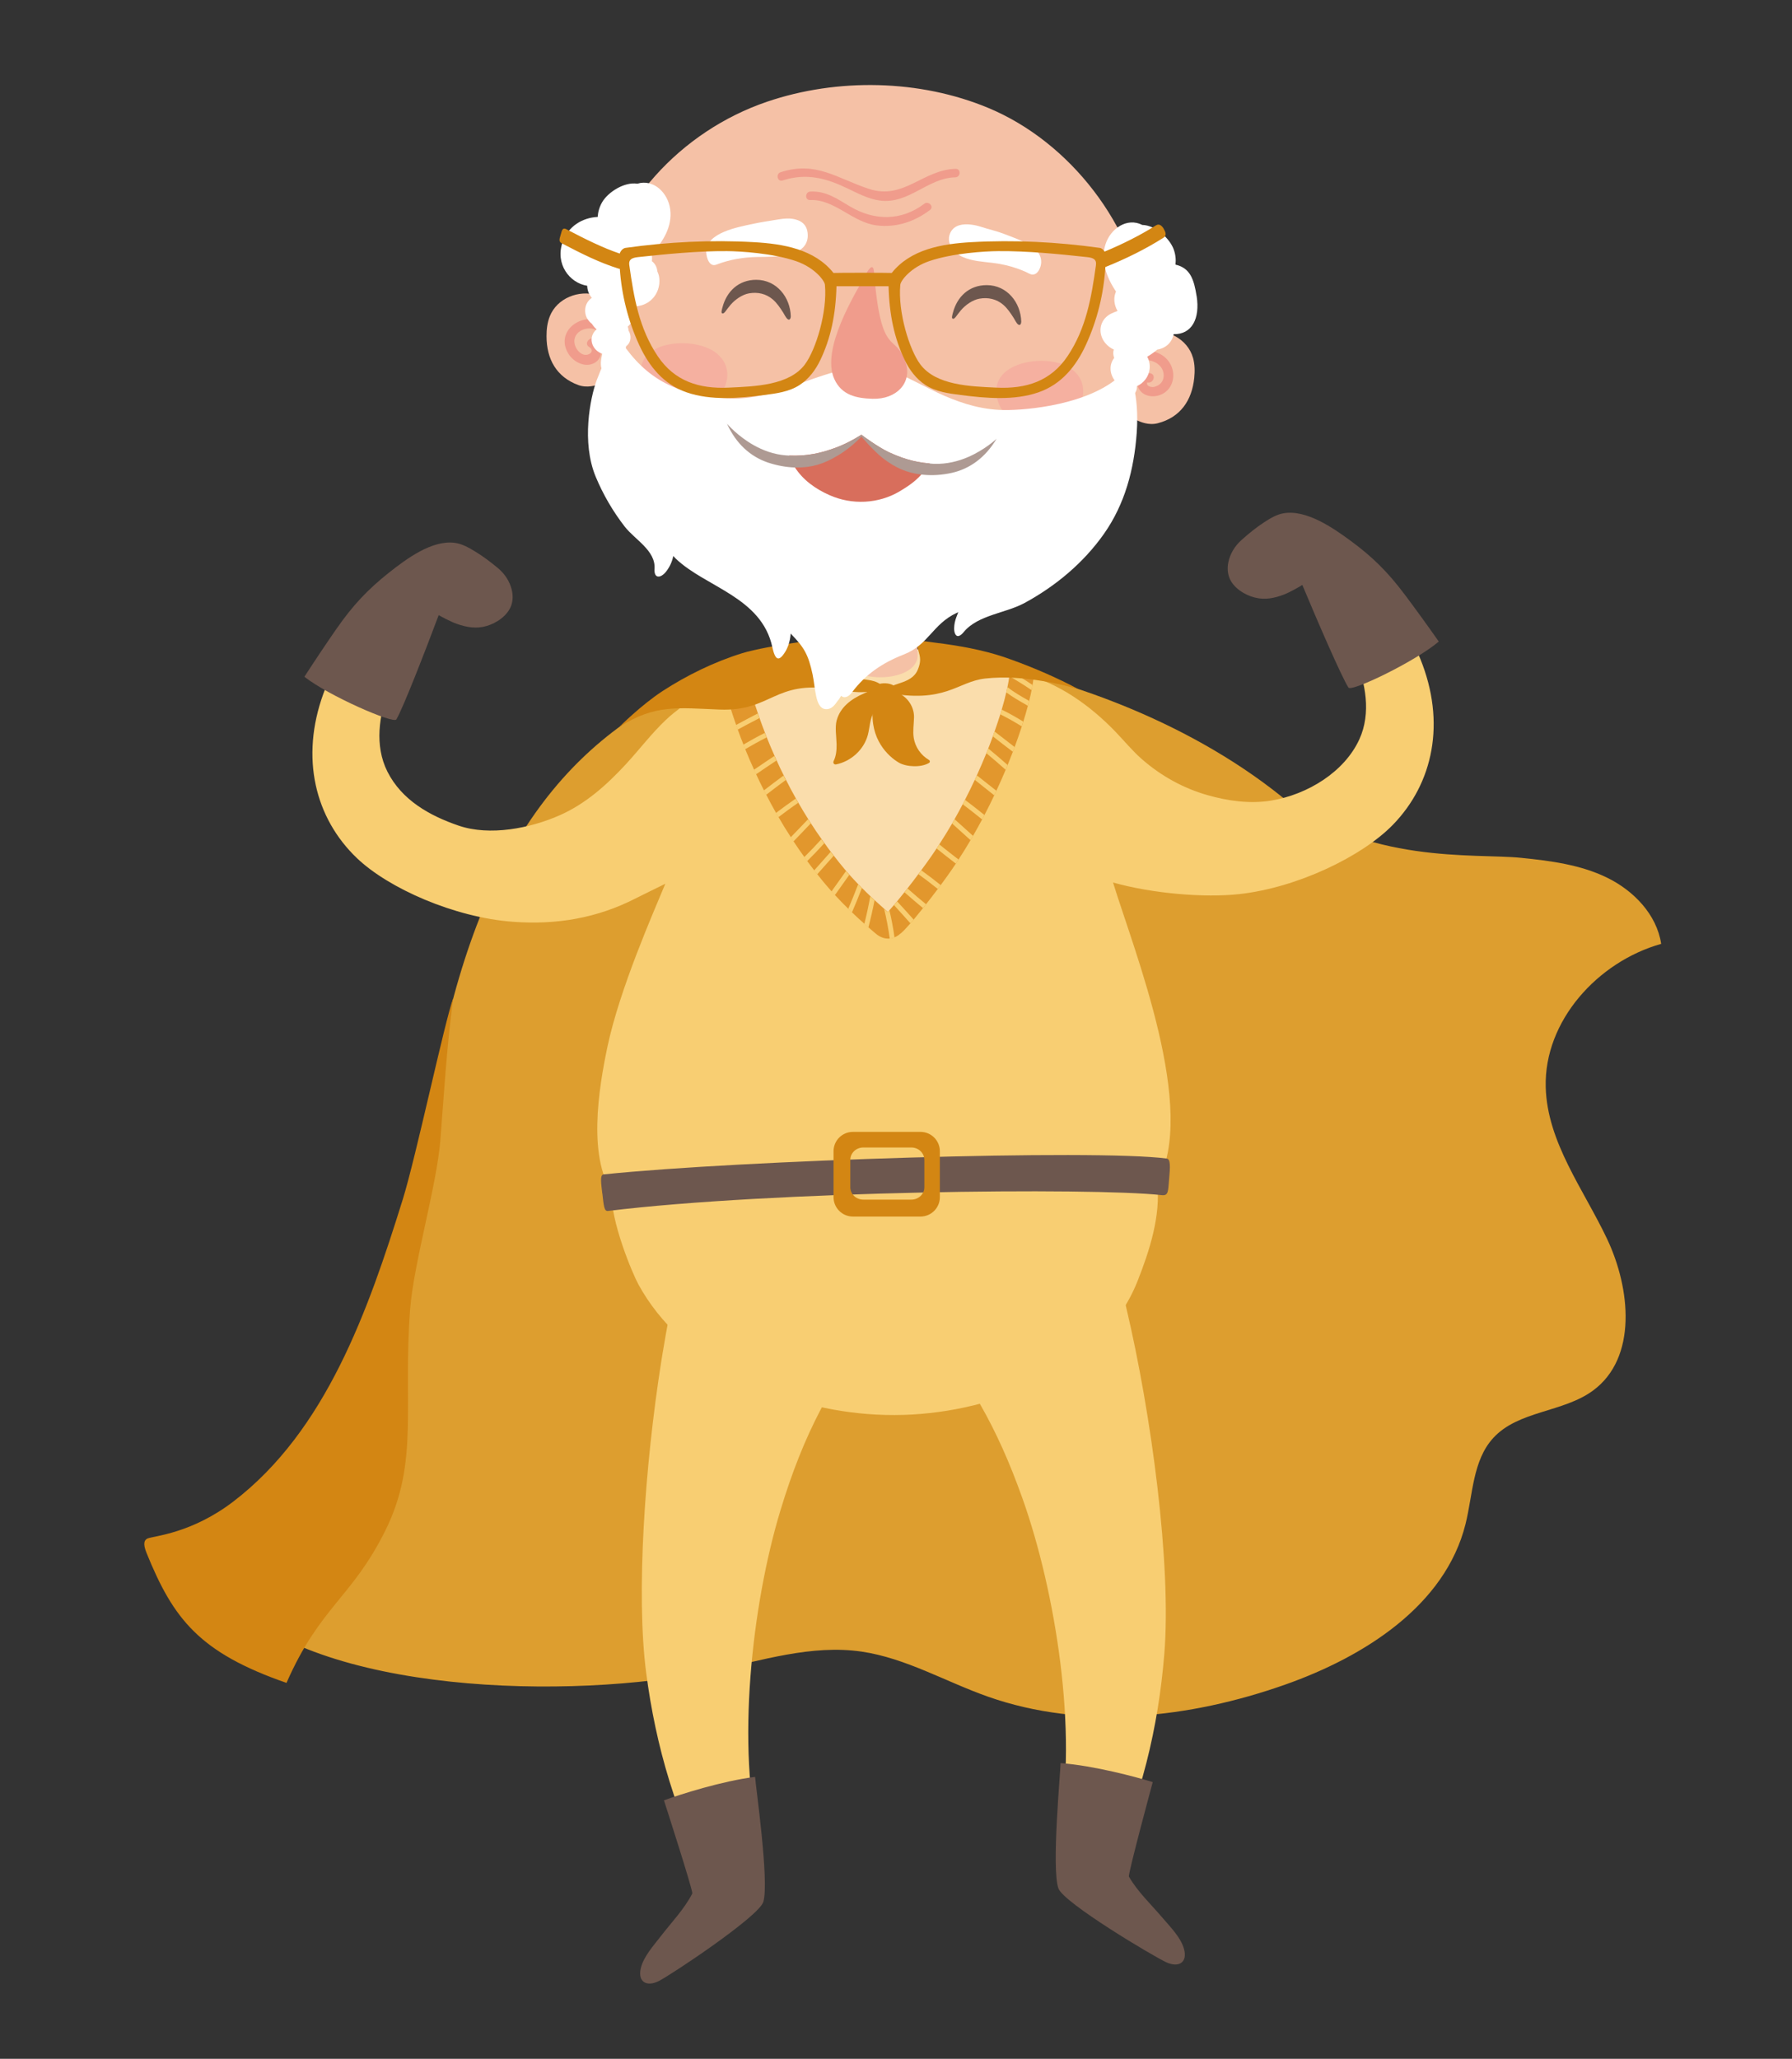
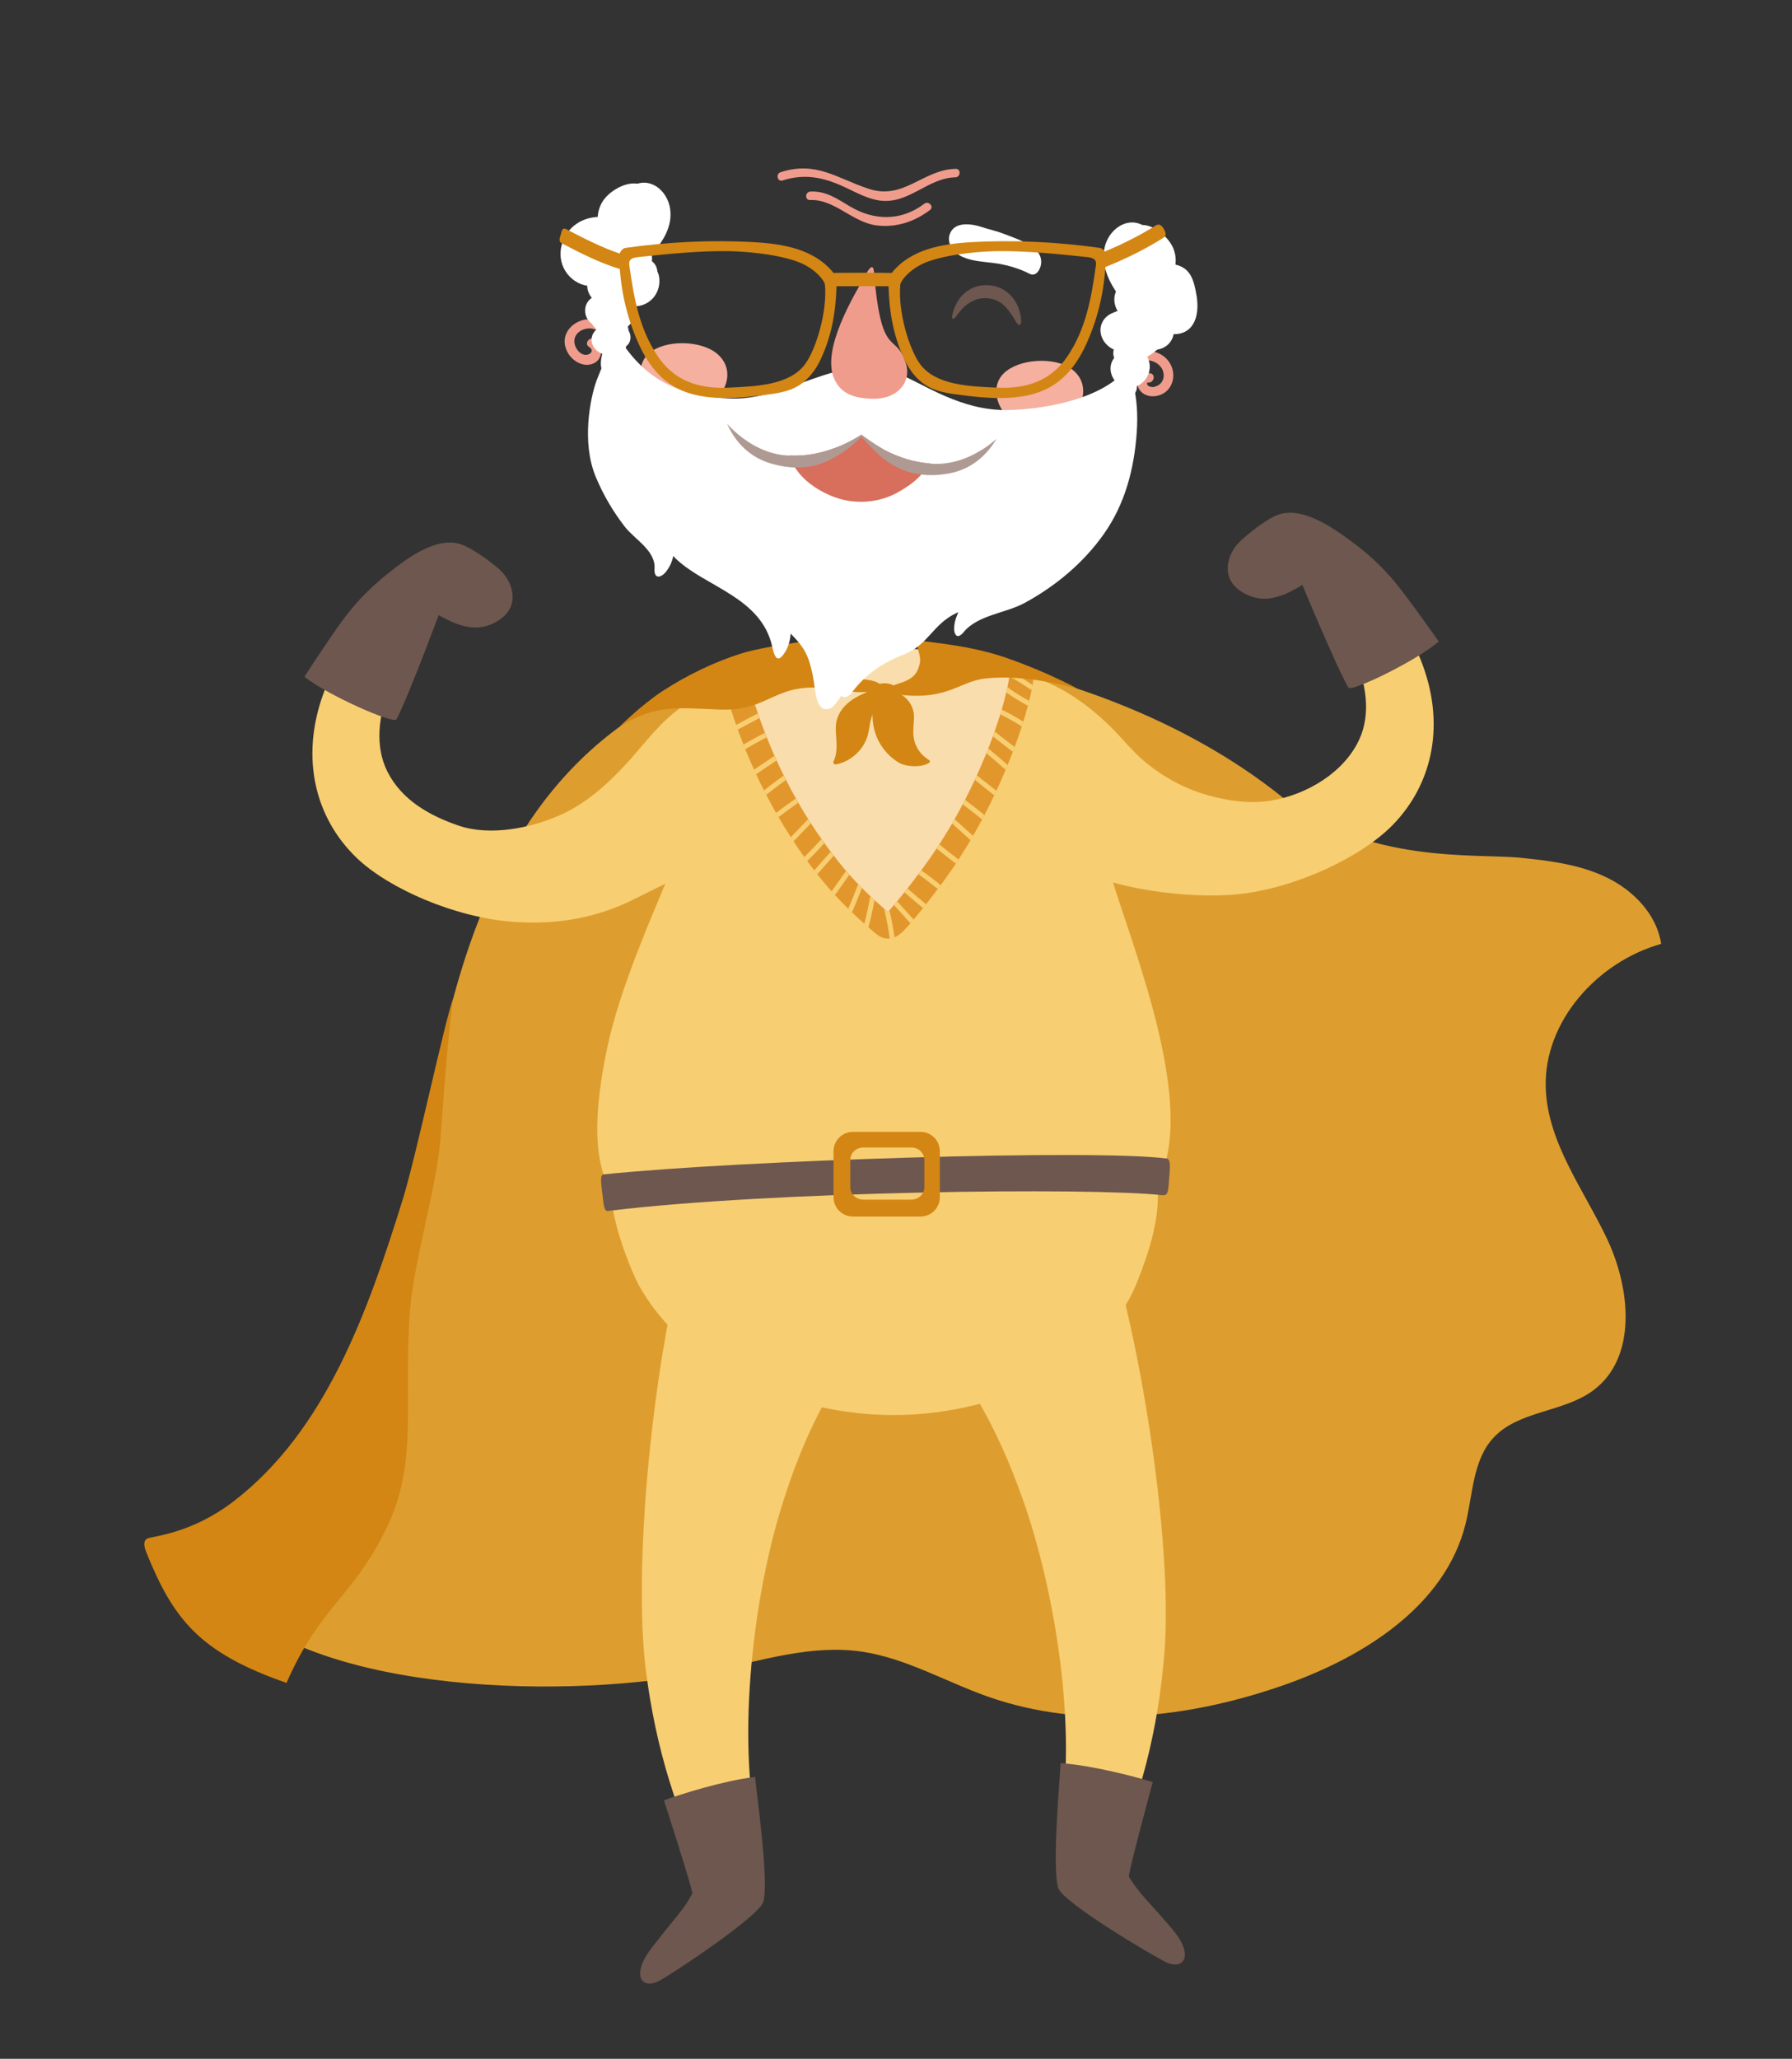
<svg xmlns="http://www.w3.org/2000/svg" id="_圖層_1" data-name="圖層 1" viewBox="0 0 522.29 599.95">
  <rect x="0" y="0" width="522.29" height="599.95" fill="#333333" stroke="none" />
  <defs>
    <style>
      .cls-1 {
        fill: #f8ce72;
      }

      .cls-2 {
        fill: #f09c8c;
      }

      .cls-3 {
        fill: #f5b0a0;
      }

      .cls-4 {
        fill: #fff;
      }

      .cls-5 {
        fill: #f5c1a6;
      }

      .cls-6 {
        fill: #faddac;
      }

      .cls-7 {
        fill: #ae9a93;
      }

      .cls-8 {
        fill: #d38613;
      }

      .cls-9 {
        fill: #dd9e2f;
      }

      .cls-10 {
        fill: #d86e5c;
      }

      .cls-11 {
        fill: #e2972d;
      }

      .cls-12 {
        fill: #6d574e;
      }
    </style>
  </defs>
  <path class="cls-9" d="M373.37,232.02c24.88,19.91,56.46,16.6,69.87,17.95,8.6,.87,17.37,1.99,25.14,5.78,7.77,3.79,14.49,10.75,15.78,19.3-18.52,5.21-34.15,22.49-33.65,41.72,.41,16.06,11,29.74,17.88,44.25,6.87,14.51,8.85,34.65-4.07,44.18-8.73,6.44-21.78,5.83-29.1,13.83-6.02,6.57-5.93,16.46-8.09,25.11-5.93,23.75-29.53,38.65-52.62,46.79-27.77,9.78-58.79,13.27-86.55,3.49-12.33-4.34-23.91-11.23-36.84-13.13-14.58-2.13-29.13,2.61-43.56,5.61-41.64,8.66-114.74,6.71-141.49-21.04-3.64-3.78-5.35-6.94,.1-9.12,42.52-16.99,51.08-85.59,59.77-137.13,11.43-67.85,36.63-102.85,76.7-120.45,20.93-9.2,43.29-11.69,67.82-8.49,36.92,4.82,75.12,19.09,102.93,41.35Z" />
  <path class="cls-6" d="M207.76,202.09c16.12-13.54,38.34-14.33,58.31-13,14.11,.94,25.31,3.11,37.81,9.8,7.43,3.98,2.66,16.05-6.33,33.83-11.76,23.25-25.14,43.15-39.87,45.51-9.18,1.47-28.17-23.68-41.84-44.34-9.11-13.77-13.94-26.87-8.09-31.79Z" />
-   <path class="cls-5" d="M244.6,165.38c2.57-.13,20.44-.97,22.18-.81,.09,3.55,.39,21.8,.67,26.06,.59,8.86-22.33,9.39-22.62-.86-.06-2.2-.13-17.4-.24-24.39Z" />
  <path class="cls-1" d="M339.35,481.94c-1.76,21.55-6.68,42.14-16.53,63.25-8.51-1.44-15.25-6.66-14.21-11.88,5.62-28.27-.93-69.46-10.59-96.62-3.78-10.64-7.72-19.37-12.35-27.47-.14-.25-.28-.5-.43-.75-3.74-6.51-7.97-12.62-12.93-19-4.39-5.65-9.38-11.53-15.15-18.09,.19,.33,54.85-15.9,63.17-16.86h.01s.02,.06,.03,.08c2.58,6.37,5.23,15.36,7.72,25.77,.05,.21,.11,.42,.16,.63v.03c7.38,31.22,13.2,75.02,11.1,100.9Z" />
  <path class="cls-12" d="M335.97,519.33s-7.29,26.93-6.94,27.53c2.59,4.48,6.42,8.03,9.76,11.97,2.18,2.57,5.34,5.69,6.28,9.06,1.13,4.05-1.56,5.55-5.11,3.95-3.62-1.64-30.01-17.34-31.49-21.57-2.05-5.85,.63-33.96,.64-36.49,9.66,.72,22.11,4.06,26.87,5.54Z" />
  <path class="cls-1" d="M265.08,373.05c-4.21,5.28-7.99,10.14-11.38,14.78-5.11,6.98-9.39,13.49-13.11,20.29-.14,.26-.28,.51-.41,.77-.35,.64-.68,1.28-1.02,1.92-4.55,8.71-8.28,18.02-11.73,29.44-8.34,27.59-12.9,69.06-5.92,97.02,1.28,5.18-5.21,10.71-13.62,12.55-10.85-20.6-16.77-40.94-19.56-62.38-2.99-22.92-.38-60.33,4.37-90.51,.16-.98,.31-1.96,.47-2.92,.01-.04,.01-.09,.03-.13,2.21-13.52,4.85-25.39,7.6-33.55,8.4-.35,63.98,13.31,64.28,12.73Z" />
  <path class="cls-12" d="M193.51,524.63s8.58,26.54,8.26,27.16c-2.37,4.6-6.02,8.33-9.17,12.43-2.05,2.67-5.06,5.94-5.84,9.35-.94,4.1,1.83,5.47,5.3,3.7,3.54-1.81,29.14-18.77,30.42-23.06,1.77-5.94-2.27-33.89-2.4-36.41-9.62,1.19-21.89,5.12-26.57,6.83Z" />
  <path class="cls-1" d="M337.25,344.73c1.14,9.46-2.26,19.88-5.69,28.55-10.37,26.23-41.97,38.22-68.12,39.03-3.6,.11-7.21,.02-10.8-.27-25.55-2.07-53.85-14.45-66.6-37.8-1.62-2.98-8.16-18.33-7.81-27.13,0,0,157.1-2.01,159.02-2.38Z" />
  <path class="cls-1" d="M413.97,192.03c-3.06-7.56-9.77-17.82-9.77-17.82,0,0-11.19,4.78-16.09,5.88,.69,.01,15.22,19.83,8.06,35.4-4.32,9.39-14.97,16.05-25.72,17.81-6.16,1.01-12.6,.1-18.55-1.6-7.07-2.02-13.55-5.62-19.08-10.47-2.86-2.51-5.18-5.37-7.81-8.1-7.26-7.52-16.52-14.17-26.79-16.71,0,0-7.28,45.55-39.27,72.53-.03,0-.05-.02-.07-.03-19.75-11.93-39.64-52.34-42.47-72.19-6.05,1.98-16.24,7.25-22.38,13.09-4.23,4.02-7.69,8.63-11.63,12.9-5.57,6.03-11.74,11.54-19.3,14.87-8.59,3.79-20.34,6.11-29.42,3.01-8.46-2.89-16.57-7.43-20.76-15.73-7.72-15.29,6.06-35.64,6.75-35.67-4.94-.92-16.3-5.28-16.3-5.28,0,0-6.32,10.5-9.1,18.17-6.81,18.74-2.45,36.33,9.78,48,9.2,8.77,28.33,17.27,45.48,18.53,12.76,.94,24.55-1.09,35.74-6.82,2.94-1.5,5.84-2.86,8.64-4.26-3.37,8.12-13.33,30.68-16.87,47.51-2.49,11.84-6.16,33.42,2.4,43.86,.45,.55,44.23-6.16,82.81-7.21,38.09-1.03,75,3.03,75,3.03,11.96-21.21-6.6-67.3-12.85-87.56,11.51,3.24,26.67,4.5,36.8,3.38,17.09-1.89,35.9-11.08,44.76-20.19,11.8-12.12,15.5-29.85,8.01-48.33Z" />
  <path class="cls-12" d="M98.26,182.98c4.49-6.46,8.85-11.14,15.01-16.03,5.11-4.05,12.64-9.69,19.36-8.75,2.02,.28,3.94,1.35,5.66,2.39,2.42,1.46,4.69,3.17,6.86,4.98,1.94,1.62,3.4,3.81,4,6.28,.36,1.48,.37,3.07-.12,4.51-1.02,3.02-4.28,5.21-7.23,6.07-3.01,.87-5.81,.37-8.69-.64-1.69-.59-4.9-2.3-5.25-2.54-3.9,10.41-10.36,27.03-12.33,30.39-.82,1.4-19.91-6.96-26.81-12.43,3.1-4.8,6.28-9.55,9.54-14.25Z" />
  <path class="cls-12" d="M409.28,173.08c-4.72-6.29-9.25-10.81-15.59-15.46-5.25-3.86-12.99-9.22-19.67-8.03-2.01,.36-3.89,1.5-5.57,2.6-2.37,1.55-4.57,3.34-6.67,5.23-1.88,1.69-3.25,3.93-3.77,6.42-.31,1.49-.25,3.08,.29,4.5,1.13,2.98,4.47,5.05,7.45,5.8,3.04,.76,5.82,.15,8.66-.96,1.66-.65,4.81-2.47,5.16-2.73,4.28,10.26,11.35,26.63,13.44,29.91,.87,1.37,19.64-7.69,26.33-13.41-3.28-4.68-6.63-9.31-10.06-13.88Z" />
  <path class="cls-12" d="M175.54,347.79c-.36-3.12-.71-5.45,.38-5.56,40.08-4.15,143.42-7.38,164.14-4.62,1.13,.15,1.01,2.44,.68,6.05-.3,3.27-.12,4.83-2.06,4.62-20.37-2.28-113.57-1.27-161.48,4.6-1.13,.14-1.23-1.48-1.64-5.09Z" />
  <path class="cls-8" d="M268.29,329.84h-19.71c-3.11,0-5.64,2.52-5.64,5.64v13.39c0,3.11,2.54,5.64,5.64,5.64h19.71c3.11,0,5.64-2.54,5.64-5.64v-13.39c0-3.13-2.54-5.64-5.64-5.64Zm1.12,16.13c0,1.99-1.7,3.61-3.78,3.61h-14.02c-2.1,0-3.78-1.63-3.78-3.61v-7.97c0-2,1.68-3.61,3.78-3.61h14.02c2.08,0,3.78,1.61,3.78,3.61v7.97Z" />
  <g>
    <path class="cls-11" d="M301.22,197.81c-.07,.57-.17,1.16-.28,1.8-.07,.48-.17,.98-.28,1.5-.18,.98-.43,2.03-.71,3.14-.11,.47-.24,.94-.37,1.43-.38,1.45-.82,2.99-1.33,4.61-.14,.47-.28,.92-.44,1.39-.61,1.92-1.32,3.93-2.09,6.01-.17,.45-.34,.92-.51,1.38-.48,1.26-.99,2.55-1.53,3.86-.18,.45-.37,.92-.57,1.39-.84,2-1.74,4.04-2.71,6.11-.2,.44-.41,.88-.62,1.33-.89,1.9-1.84,3.82-2.85,5.73-.23,.43-.45,.85-.68,1.29-.85,1.59-1.73,3.19-2.65,4.78-.23,.41-.48,.84-.72,1.25-1.12,1.9-2.28,3.79-3.5,5.65-.26,.4-.51,.79-.78,1.19-.89,1.36-1.83,2.7-2.78,4.01-.54,.75-1.09,1.5-1.63,2.24-.28,.38-.57,.75-.85,1.13-1.16,1.55-2.31,3.05-3.42,4.45-.3,.38-.6,.75-.88,1.12-.98,1.22-1.9,2.36-2.72,3.35-.34,.38-.64,.74-.94,1.08-1.16,1.33-2.1,2.33-2.71,2.85-.43,.35-1.06,.91-1.94,1.26-.41,.17-.87,.3-1.39,.34-.07,.01-.16,.03-.24,.03-.09,.01-.16,.01-.24,.01-1.87,0-3.16-1.08-3.73-1.55-.68-.57-1.35-1.13-2.01-1.72-.4-.34-.79-.7-1.18-1.05-1.23-1.08-2.45-2.2-3.62-3.33-.37-.34-.72-.68-1.08-1.04-1.38-1.35-2.68-2.7-3.9-4.01-.33-.37-.65-.72-.98-1.08-.64-.72-1.25-1.42-1.83-2.11-.79-.95-1.57-1.9-2.33-2.88-.31-.38-.61-.75-.89-1.13-.7-.89-1.38-1.79-2.04-2.7-.28-.38-.57-.78-.84-1.18-1.09-1.5-2.14-3.02-3.15-4.57-.28-.4-.54-.81-.79-1.22-1.25-1.91-2.45-3.86-3.59-5.84-.26-.41-.48-.82-.72-1.23-.99-1.73-1.94-3.5-2.85-5.29-.24-.43-.45-.85-.67-1.28-.79-1.55-1.56-3.11-2.28-4.7-.21-.44-.41-.88-.6-1.32-.91-1.97-1.77-3.97-2.58-5.99-.18-.44-.35-.88-.52-1.33-.58-1.45-1.13-2.91-1.66-4.38-.17-.44-.33-.89-.47-1.35-.61-1.69-1.16-3.39-1.7-5.11-.14-.45-.28-.91-.41-1.38-.41-1.32-.79-2.64-1.15-3.97-.14-.47-.27-.94-.38-1.42-.2-.7-.38-1.39-.55-2.09-.47-1.9,1.12-2.24,3.02-2.71,1.9-.47,3.39-.92,3.86,.98,.03,.13,.07,.27,.1,.4,.13,.47,.24,.94,.38,1.4,.37,1.46,.77,2.89,1.21,4.33,.11,.47,.26,.92,.41,1.39,.48,1.62,1.01,3.22,1.55,4.81,.16,.45,.31,.91,.48,1.36,.5,1.46,1.04,2.89,1.59,4.31,.17,.45,.34,.88,.51,1.32,.72,1.82,1.48,3.62,2.28,5.39,.18,.45,.38,.89,.6,1.33,.65,1.48,1.35,2.94,2.07,4.37,.2,.43,.43,.85,.65,1.29,.91,1.83,1.89,3.65,2.89,5.42,.23,.41,.45,.82,.71,1.23,.92,1.63,1.89,3.22,2.88,4.79,.26,.41,.51,.82,.78,1.22,.99,1.56,2.03,3.09,3.11,4.6,.26,.4,.54,.78,.85,1.18,.58,.85,1.21,1.69,1.84,2.51,.27,.38,.57,.77,.88,1.15,.96,1.26,1.96,2.5,2.98,3.72,.2,.24,.4,.48,.61,.72,.31,.37,.64,.74,.96,1.11,.81,.91,1.67,1.83,2.58,2.78,.35,.35,.71,.72,1.08,1.09,.79,.79,1.62,1.6,2.45,2.4,.41,.4,.82,.78,1.25,1.16,.92,.85,1.86,1.7,2.79,2.51,.35,.31,.71,.62,1.06,.92,.14-.16,.3-.33,.48-.53,.38-.41,.82-.94,1.33-1.53,.28-.33,.58-.68,.92-1.08,.64-.78,1.36-1.67,2.13-2.65,.28-.35,.58-.72,.88-1.11,.99-1.26,2.06-2.65,3.18-4.17,.28-.37,.57-.75,.84-1.13,.51-.68,1.02-1.38,1.53-2.09,1.01-1.39,1.99-2.81,2.94-4.26,.27-.4,.52-.79,.78-1.19,1.31-2,2.55-4.04,3.75-6.09,.23-.43,.47-.85,.71-1.26,.82-1.45,1.62-2.91,2.37-4.36,.23-.43,.45-.87,.67-1.29,1.01-1.96,1.96-3.9,2.85-5.82,.21-.44,.41-.88,.61-1.32,.99-2.2,1.92-4.35,2.77-6.45,.18-.47,.37-.92,.55-1.38,.47-1.21,.92-2.38,1.33-3.53,.18-.48,.34-.95,.5-1.42,.62-1.73,1.18-3.4,1.67-4.99,.14-.47,.28-.92,.41-1.38,.54-1.8,.98-3.49,1.33-5.02,.13-.52,.24-1.04,.34-1.53,.24-1.16,.43-2.23,.55-3.16,0-.06,.01-.1,.01-.14,.07-.58,.24-.96,.5-1.21,.6-.61,1.66-.45,3.05-.27,1.94,.24,3.73,.41,3.49,2.35Z" />
    <path class="cls-1" d="M269.9,263.51c-.3,.38-.6,.75-.88,1.12-1.83-1.5-3.63-3.05-5.4-4.61,.28-.35,.58-.72,.88-1.11,1.77,1.56,3.57,3.09,5.41,4.6Z" />
    <path class="cls-1" d="M274.17,257.92c-.28,.38-.57,.75-.85,1.13-1.84-1.49-3.73-2.92-5.65-4.31,.28-.37,.57-.75,.84-1.13,1.93,1.39,3.82,2.82,5.66,4.31Z" />
    <path class="cls-1" d="M279.36,250.47c-.26,.4-.51,.79-.78,1.19-1.89-1.45-3.75-2.91-5.6-4.4,.27-.4,.52-.79,.78-1.19,1.86,1.49,3.72,2.95,5.6,4.4Z" />
    <path class="cls-1" d="M283.59,243.58c-.23,.41-.48,.84-.72,1.25l-5.36-4.84c.23-.43,.47-.85,.71-1.26l5.38,4.85Z" />
    <path class="cls-1" d="M286.92,237.5c-.23,.43-.45,.85-.68,1.29-1.87-1.52-3.76-2.99-5.66-4.43,.23-.43,.45-.87,.67-1.29,1.91,1.45,3.8,2.92,5.67,4.43Z" />
    <path class="cls-1" d="M290.4,230.44c-.2,.44-.41,.88-.62,1.33l-5.67-4.51c.21-.44,.41-.88,.61-1.32l5.69,4.5Z" />
    <path class="cls-1" d="M293.67,222.93c-.18,.45-.37,.92-.57,1.39-1.84-1.65-3.73-3.26-5.63-4.84,.18-.47,.37-.92,.55-1.38,1.92,1.57,3.8,3.18,5.65,4.82Z" />
    <path class="cls-1" d="M295.72,217.7c-.17,.45-.34,.92-.51,1.38-1.96-1.49-3.92-2.99-5.84-4.5,.18-.48,.34-.95,.5-1.42,1.94,1.52,3.9,3.04,5.86,4.54Z" />
    <path class="cls-1" d="M298.24,210.29c-.14,.47-.28,.92-.44,1.39-2.03-1.28-4.13-2.45-6.27-3.52,.14-.47,.28-.92,.41-1.38,2.16,1.06,4.26,2.24,6.3,3.5Z" />
    <path class="cls-1" d="M299.94,204.25c-.11,.47-.24,.94-.37,1.43-.16-.1-.3-.18-.45-.27-1.97-1.13-3.99-2.27-5.84-3.65,.13-.52,.24-1.04,.34-1.53,1.87,1.48,4,2.7,6.21,3.94,.04,.03,.07,.04,.11,.07Z" />
    <path class="cls-1" d="M300.94,199.61c-.07,.48-.17,.98-.28,1.5-2.1-1.43-4.27-2.78-6.48-4.04,0-.06,.01-.1,.01-.14,.07-.58,.24-.96,.5-1.21,2.13,1.22,4.21,2.51,6.26,3.89Z" />
    <g>
      <path class="cls-1" d="M259.23,265.28c.61,2.55,1.11,5.23,1.48,7.89-.41,.17-.87,.3-1.39,.34-.4-2.92-.95-5.87-1.63-8.63,.35,.31,.71,.62,1.06,.92,.14-.16,.3-.33,.48-.53Z" />
      <path class="cls-1" d="M266.29,267.98c-.34,.38-.64,.74-.94,1.08-1.57-1.77-3.18-3.55-4.79-5.31,.28-.33,.58-.68,.92-1.08,1.62,1.76,3.22,3.52,4.81,5.31Z" />
    </g>
    <path class="cls-1" d="M253.64,261.21c.41,.4,.82,.78,1.25,1.16-.51,2.65-1.11,5.29-1.8,7.92-.4-.34-.79-.7-1.18-1.05,.67-2.65,1.25-5.33,1.73-8.03Z" />
    <path class="cls-1" d="M251.19,258.81c-.91,2.38-1.87,4.75-2.89,7.09-.37-.34-.72-.68-1.08-1.04,1.01-2.37,1.97-4.75,2.89-7.15,.35,.35,.71,.72,1.08,1.09Z" />
    <path class="cls-1" d="M247.53,254.94l-4.21,5.92c-.33-.37-.65-.72-.98-1.08l4.23-5.94c.31,.37,.64,.74,.96,1.11Z" />
    <path class="cls-1" d="M242.97,249.39l-4.79,5.39c-.31-.38-.61-.75-.89-1.13l4.81-5.41c.27,.38,.57,.77,.88,1.15Z" />
    <path class="cls-1" d="M240.25,245.73c-1.62,1.77-3.29,3.52-5.01,5.22-.28-.38-.57-.78-.84-1.18,1.72-1.69,3.38-3.43,4.99-5.22,.26,.4,.54,.78,.85,1.18Z" />
    <path class="cls-1" d="M236.29,239.96l-5.04,5.25c-.28-.4-.54-.81-.79-1.22l5.05-5.25c.26,.41,.51,.82,.78,1.22Z" />
    <path class="cls-1" d="M232.63,233.94c-1.96,1.35-3.87,2.75-5.76,4.2-.26-.41-.48-.82-.72-1.23,1.89-1.45,3.82-2.84,5.77-4.2,.23,.41,.45,.82,.71,1.23Z" />
    <path class="cls-1" d="M229.03,227.29c-1.93,1.42-3.84,2.85-5.73,4.33-.24-.43-.45-.85-.67-1.28,1.9-1.48,3.82-2.92,5.75-4.34,.2,.43,.43,.85,.65,1.29Z" />
    <path class="cls-1" d="M226.3,221.63c-2,1.32-3.99,2.65-5.96,4.01-.21-.44-.41-.88-.6-1.32,1.97-1.36,3.97-2.7,5.96-4.03,.18,.45,.38,.89,.6,1.33Z" />
    <path class="cls-1" d="M223.42,214.9c-2.13,1.06-4.21,2.24-6.26,3.43-.18-.44-.35-.88-.52-1.33,2.04-1.19,4.13-2.37,6.27-3.42,.17,.45,.34,.88,.51,1.32Z" />
    <path class="cls-1" d="M221.32,209.27c-2.11,1.09-4.23,2.21-6.34,3.35-.17-.44-.33-.89-.47-1.35,2.1-1.13,4.21-2.26,6.33-3.36,.16,.45,.31,.91,.48,1.36Z" />
    <path class="cls-1" d="M219.29,203.1c-2.16,1.01-4.33,2.04-6.48,3.06-.14-.45-.28-.91-.41-1.38,2.16-1.02,4.33-2.06,6.48-3.08,.11,.47,.26,.92,.41,1.39Z" />
    <path class="cls-1" d="M217.68,197.38c-2.16,1.12-4.3,2.26-6.43,3.43-.14-.47-.27-.94-.38-1.42,2.13-1.16,4.27-2.3,6.43-3.42,.13,.47,.24,.94,.38,1.4Z" />
  </g>
  <g>
    <g>
      <ellipse class="cls-8" cx="258.05" cy="200.64" rx="1.52" ry="3.12" transform="translate(44.56 448.17) rotate(-87.09)" />
      <path class="cls-8" d="M266.39,209.17c-.05,1.95-.38,3.91-.08,5.84,.41,2.66,2.1,5.09,4.43,6.44,.34,.19,.36,.67,.03,.87-2.29,1.4-6.61,1.19-8.79-.08-3.19-1.87-8.46-6.87-7.58-15.8,.87-8.84,12.2-5.05,12,2.74Z" />
      <path class="cls-8" d="M243.86,209.89c-.56,2.07-.07,4.85-.03,6.99,.03,1.68-.13,3.45-.87,4.92-.25,.49,.14,1.06,.68,.96,4.35-.85,8.16-4.29,9.3-8.6,.6-2.27,.56-4.79,1.86-6.75,.54-.81,1.27-1.47,1.85-2.25,.9-1.21,1.38-3.44-.33-4.24-1.31-.61-3.33,.65-4.48,1.14-3.91,1.66-6.97,4.14-7.97,7.83Z" />
    </g>
    <path class="cls-8" d="M180.55,211.79c10.37-6.58,16.94-5.5,29.21-5.02,15.11,.59,15.86-8.62,33.14-5.93,4.82,.75,9.62,1.67,15-.4-2.96-2.86-5.25-1.92-7.94-2.96-3.23-1.25-7.97-3.16-7.37-7.47,.25-1.78,.41-2.76,2.19-3.02,.02-.58,0-.87,0-.87-.07-.84-21.19,1.97-28.48,4.23-8.08,2.51-16.14,6.44-23.22,11.05-6.19,4.04-12.53,10.38-12.53,10.38Z" />
    <path class="cls-8" d="M257.91,201.76c17.64,3.46,21.02-3.11,29.2-4.03,11.43-1.29,23.74,2.13,27.08,3.03-5.78-3.1-12.76-6.14-19.26-8.48-6.33-2.37-12.94-3.7-19.61-4.64-2.67-.37-5.35-.72-8.03-1.05-.12,3.73,1.89,4.53,.21,8.56-1.93,4.64-8.44,3.51-9.58,6.61Z" />
  </g>
  <path class="cls-8" d="M117.37,349.57c-10.09,32.41-22.38,67.33-49.34,87.97-12.17,9.31-23.03,10.01-24.98,10.77-1,.39-1.46,1.48-.33,4.25,7.82,19.29,15.45,29.04,40.78,37.85,9.81-22.33,19.03-24.7,28.84-44.46,9.91-19.98,5.04-36.78,7.21-64.59,1.04-13.33,7.77-35.94,8.81-49.27,.78-9.96,1.95-28.74,3.77-41.36-2.58,7.07-10.85,46.28-14.76,58.84Z" />
  <g>
    <g>
      <g>
-         <path class="cls-5" d="M347.7,104.26c-1.55-5.5-7.65-8.61-13.09-7.54-.27-.83-.48-3.84-.63-5.07-3.22-25.83-22.04-50.26-45.96-60.21-19.95-8.3-43.95-8.78-64.48-1.79-24.99,8.5-45.32,30.25-49.52,56.36-5.3-1.62-11.68,.86-13.78,6.17-.73,1.84-.96,3.83-.95,5.81,0,6.65,2.9,11.87,9.24,14.21,2.65,.98,5.29,.08,6.35-.33,.41,1.94,3.94,13.46,5.6,17.12,4.3,9.49,10.45,18.13,18.49,24.85,23.8,19.91,62.12,22.47,90.56,12.21,7.58-2.74,14.75-6.67,20.89-11.91,10.1-8.62,17.04-19.71,20.81-31.74,1.06,.53,3.55,1.63,6.22,.93,6.55-1.7,9.94-6.6,10.62-13.21,.2-1.96,.17-3.98-.36-5.87Z" />
+         <path class="cls-5" d="M347.7,104.26Z" />
        <path class="cls-2" d="M173.38,98.85c-1.52-.95-3.24,1.28-1.71,2.24,1.94,1.21-.07,2.76-1.67,2.21-1.34-.46-2.34-1.92-2.56-3.28-.55-3.52,3.9-5.32,6.61-3.73,1.54,.91,3.26-1.32,1.71-2.24-5.95-3.5-14.18,2.39-10.1,9.02,1.51,2.46,4.95,4.25,7.71,2.63,2.51-1.47,2.42-5.35,.01-6.86Z" />
        <path class="cls-2" d="M341.17,106.2c-1.62-3.11-5.03-4.26-8.34-4.03-1.8,.13-1.22,2.88,.56,2.76,2.69-.19,5.67,1.38,5.78,4.37,.04,1.23-.55,2.4-1.65,3-.43,.23-.95,.45-1.44,.49-.72,.05-2.14-.36-1.68-1.35,1.74,.45,2.68-2.2,.93-2.65-2.86-.74-4.88,2.28-3.26,4.73,1.64,2.47,5.25,2.45,7.47,.82,2.55-1.87,3.06-5.39,1.64-8.13Z" />
      </g>
      <path class="cls-3" d="M290.38,114.29c-.06-1.97,.57-3.92,2.12-5.45,4.38-4.34,14.71-4.94,19.7-1.39,4.18,2.97,4.3,7.76,2.07,11.4-1.22,2-3.15,3.65-5.5,4.46-4.1,1.42-9.09,1.64-13.01-.43-3.08-1.62-5.28-5.15-5.38-8.58Z" />
      <path class="cls-3" d="M186.68,108.16c.1-1.97,.88-3.86,2.55-5.27,4.71-3.98,15.05-3.76,19.75,.17,3.93,3.29,3.67,8.08,1.16,11.53-1.38,1.9-3.43,3.39-5.83,4.01-4.2,1.09-9.19,.92-12.94-1.46-2.94-1.86-4.85-5.55-4.69-8.98Z" />
      <path class="cls-2" d="M278.54,49.2c-9.56,.22-15.14,9.19-25.32,5.83-9.35-3.08-15.33-8.18-25.7-4.85-1.5,.48-.95,2.9,.57,2.41,6.92-2.23,12.61-.7,18.86,2.29,3.02,1.44,6.05,3.08,9.41,3.55,8.49,1.18,13.96-6.57,22.08-6.76,1.59-.04,1.69-2.51,.09-2.47Z" />
      <path class="cls-2" d="M269.37,59.39c-6.68,5.05-14.54,4.97-21.6,.79-3.83-2.27-6.96-4.56-11.57-4.36-1.58,.07-1.69,2.54-.09,2.47,7.14-.32,12.35,6.58,19.51,7.41,5.68,.66,10.93-1.1,15.43-4.51,1.27-.96-.42-2.77-1.68-1.81Z" />
-       <path class="cls-4" d="M232.57,64.18c-2.12-.82-4.39-.46-6.56-.1-2.2,.37-4.43,.69-6.61,1.17-4.11,.9-13.63,2.5-13.56,8.17,.02,1.54,.85,4.5,2.94,3.7,3.94-1.52,7.89-2.17,12.11-2.24,4.58-.07,15.35,.36,14.49-7.07-.23-1.96-1.33-3.06-2.8-3.63Z" />
      <path class="cls-4" d="M279.65,65.63c2.03-.59,4.6-.08,6.41,.51,2.17,.71,4.44,1.19,6.57,2.02,2.95,1.15,6.38,2.26,8.86,4.27,2.02,1.64,2.58,4.14,1.25,6.41-.36,.61-.96,1.12-1.67,1.17-.73,.05-1.4-.46-2.05-.75-.84-.38-1.69-.72-2.56-1.02-2.3-.81-4.69-1.33-7.11-1.63-2.91-.36-6.03-.51-8.78-1.73-2.46-1.1-4.8-3.82-3.74-6.69,.53-1.42,1.57-2.2,2.81-2.56Z" />
-       <path class="cls-12" d="M210.5,91.32c.58,.24,1.09-.92,2.39-2.45,1.31-1.54,3.41-3.04,5.44-3.39,2.5-.43,4.94,.1,6.89,1.77,1.24,1.06,2.14,2.44,3.02,3.8,.37,.57,.79,1.55,1.34,1.96,.62,.46,.91-.33,.9-.85-.16-5.54-4.12-10.61-10.05-10.62-5.17-.01-8.64,3.38-9.86,8.02-.18,.7-.47,1.6-.08,1.76Z" />
      <path class="cls-12" d="M277.67,92.87c.58,.24,1.09-.92,2.39-2.45,1.31-1.54,3.41-3.04,5.44-3.39,2.5-.43,4.94,.1,6.89,1.77,1.24,1.06,2.14,2.44,3.02,3.8,.37,.57,.79,1.55,1.34,1.96,.62,.46,.91-.33,.9-.85-.16-5.54-4.12-10.61-10.05-10.62-5.17-.01-8.64,3.38-9.86,8.02-.18,.7-.47,1.6-.08,1.76Z" />
      <path class="cls-4" d="M191.61,79.17c-.08-.66-.23-1.3-.55-1.85-.3-.52-.66-.9-1.07-1.21,.1-.72,.06-1.42-.1-2.1,3.37-3.53,6.11-8.03,5.44-13.03-.64-4.81-4.84-8.89-9.57-7.45-3.82-.6-8.57,2.48-10.26,5.39-.81,1.4-1.21,2.85-1.3,4.29-4.4,.22-8.62,2.68-10.24,7.37-2.17,6.29,1.94,11.86,7.19,12.7,.02,1.31,.5,2.53,1.35,3.52-1.1,.7-1.8,1.91-1.93,3.18-.19,1.94,.64,3.36,1.94,4.38,.41,.64,.86,1.2,1.38,1.62-1.16,.93-1.73,2.43-1.36,3.92,.38,1.56,1.58,2.68,3,3.2-.38,1.65-.69,3.27,0,5.01,1.58,3.92,8.05,2.28,6.45-1.7-.31-.77,.18-4.07,.52-5.53,1.53-1.1,1.57-3.14,.69-4.57,0-.39-.09-.77-.22-1.14,1.06-.96,1.88-2.2,2.26-3.63,.23-.87,.12-1.63-.18-2.26,1.25-.05,2.5-.37,3.66-1.07,2.65-1.59,3.93-4.77,3.35-7.77-.09-.46-.28-.87-.44-1.29Z" />
      <path class="cls-4" d="M348.76,86.3c-.77-4.9-1.87-8.2-6.16-9.19,.17-1.43,.03-2.93-.52-4.45-1.15-3.16-5.29-7.03-9.15-7.11-4.41-2.25-9.25,1.02-10.73,5.64-1.54,4.8,.36,9.72,3.06,13.78-.56,1.28-.66,2.76-.14,4.34,.16,.48,.36,.92,.6,1.31-1.36,.52-2.66,.94-3.73,2.2-1.77,2.1-1.58,5.01,.11,7.1,.73,.9,1.6,1.53,2.54,1.95-.28,.76-.22,1.63,.1,2.43-1.55,1.97-1.3,4.62,.08,6.48-.15,.9-.15,1.87,.08,2.91,.85,4,6.68,2.61,6.45-1.16,1.96-.86,3.47-2.77,3.71-4.99,.15-1.39-.15-2.58-.7-3.6,1.04-.58,2.01-1.29,2.92-2.06,2.65-.43,4.35-2.23,4.79-4.5,5.31,.1,7.73-4.53,6.7-11.1Z" />
      <path class="cls-4" d="M261.52,108.73c-16.73-6.62-31.81,8.41-49.37,7.38-17.13-1-25.44-7.41-32.37-18.5-1.31,2.17-5.08,10.98-5.94,13.37-1.79,4.98-4.43,17.85-.2,27.99,2.16,5.18,5.01,10.07,8.45,14.5,2.94,3.79,9.03,6.94,8.68,12.27-.21,3.13,1.95,2.68,3.4,.79,1.12-1.46,1.75-2.97,2.06-4.5,.25,.25,.48,.52,.74,.77,8.69,8.32,24.98,11.17,28.14,25.8,.81,3.75,1.85,4.39,3.74,1.36,1.53-2.46,1.59-5.33,1.59-5.33,3.9,3.96,5.18,6.14,6.4,11.93,.82,3.89,.76,9.61,3.58,10.06,2.23,.35,3.28-1.91,3.71-2.37,.4-.44,.74-.97,1.02-1.48,.92,.81,2.14,.34,3.09-.92,4.07-5.43,8.98-8.7,15.21-11.14,7.24-2.84,8.32-8.79,15.35-12.09,.17-.08,.33-.16,.5-.24-.36,.96-.8,1.96-1.01,2.97-.21,1.01-.37,2.51,.14,3.44,.68,1.24,1.83,.15,2.42-.57,2.18-2.64,5.3-3.95,8.46-5.05,3.05-1.06,6.26-1.86,9.14-3.37,.06-.03,.13-.07,.19-.1,9.04-4.92,17.09-11.62,23.05-20.04,6.19-8.76,8.83-18.85,9.61-29.46,.86-11.76-2.11-17.84-2.89-18.66-8.07,9.57-26.19,11.8-34.6,11.95-13.95,.25-24.47-7.63-32.32-10.74Z" />
      <g>
        <path class="cls-10" d="M270.95,135.06c-.08,.23-.22,.42-.34,.61-.55,.84-1.2,1.6-1.66,2.17-.11,.16-.25,.29-.43,.44-1.75,2.03-3.98,3.51-6.36,4.93-6.12,3.61-13.85,4-20.39,1.08-4.2-1.85-7.75-4.46-10.08-8.07-.49-.73-.91-1.52-1.3-2.35-.15-.34-.29-.72-.37-1.12,5.09,.23,9.16-.73,12.77-2.02,3.23-1.08,6.17-2.74,7.97-3.87,0,0,.21-.12,.31-.18,0,0,.19,.14,.32,.25,.03,.04,4.48,3.33,7.53,4.78,3.38,1.57,7.17,2.96,12.02,3.34Z" />
        <path class="cls-7" d="M290.47,127.85c-3.26,5.45-7.76,8.76-13.07,9.95-2.87,.63-5.69,.8-8.21,.55-.23-.01-.46-.06-.66-.07-4.34-.52-7.53-1.94-11.27-4.8-1.31-1.04-2.85-2.6-4.08-3.88-1.19-1.3-2.07-2.36-2.1-2.36-1.81,1.8-3.92,3.71-6.79,5.44-4.22,2.56-7.69,3.62-12.39,3.55h-.2c-2.47-.06-5.18-.55-7.89-1.44-5.17-1.77-9.29-5.52-11.92-11.31,.19,.21,3.09,3.59,7.75,6.23,2.65,1.49,5.88,2.75,9.54,3l.86,.05c5.09,.23,9.16-.73,12.77-2.02,3.23-1.08,6.17-2.74,7.97-3.87,0,0,.21-.12,.31-.18,0,0,.19,.14,.32,.25,.03,.04,4.48,3.33,7.53,4.78,3.38,1.57,7.17,2.96,12.02,3.34,.43,.06,.9,.09,1.36,.11,3.63,.11,6.99-.76,9.79-1.96,4.9-2.12,8.15-5.16,8.36-5.35Z" />
      </g>
      <path class="cls-2" d="M254.71,79.15c-.17-2.17-1.17-1.34-2.17,.47-3.46,6.23-13.33,22.14-9.36,30.86,2.14,4.72,6.5,5.59,11.1,5.73,7.08,.22,11.56-4.71,9.71-10.45-2.99-9.27-7.18-.63-9.27-26.61Z" />
    </g>
    <path class="cls-8" d="M339.2,66.69c-.63-.99-1.35-1.62-2.34-.99-4.52,2.86-9.59,5.4-14.92,7.62-.33-.55-.84-1.01-1.44-1.09-12.39-1.73-24.9-2.36-37.4-1.66-8.48,.48-17.67,2.02-23.2,8.97-1.57-.07-15.4-.07-16.97,0-5.53-6.95-14.71-8.49-23.2-8.97-12.5-.71-25-.07-37.4,1.66-.8,.11-1.45,.88-1.71,1.66-4.91-1.65-10.12-4.24-15.6-7.12-1.04-.55-1.27,.41-1.54,1.44-.3,1.14-.83,2.12,.21,2.67,5.86,3.08,11.14,5.7,16.68,7.42,.09,.03,.19,.03,.28,.04,.54,7.67,2.42,15.18,5.65,22.19,2.89,6.27,7.15,11.5,13.84,13.81,7.09,2.45,15.33,1.71,22.62,.77,3.53-.45,7.24-.93,10.28-2.91,2.72-1.77,4.69-4.42,6.07-7.32,3-6.31,4.47-13.09,4.69-21.46,.63,0,14.55,0,15.18,0,.22,8.37,1.68,15.15,4.69,21.46,1.38,2.9,3.36,5.55,6.07,7.32,3.05,1.98,6.76,2.46,10.28,2.91,7.29,.94,15.53,1.68,22.62-.77,6.69-2.31,10.95-7.54,13.84-13.81,3.31-7.17,5.2-14.86,5.69-22.71,.02,0,.03,0,.05-.02,6.05-2.43,11.77-5.28,16.87-8.51,.99-.63,.7-1.61,.07-2.6Zm-104.58,39.48c-4.59,6.15-14.55,6.43-22.22,6.79-8.69,.41-15.79-1.9-20.67-9.12-5.43-8.05-6.99-17.08-8.32-26.63-.2-1.47,.57-2.07,2.5-2.28,8.21-.88,17.47-1.82,26-1.75,3.81,.03,13.26,.58,20.08,2.91,5.32,1.81,8.32,5.62,8.44,6.89,.74,7.93-2.65,18.94-5.82,23.19Zm84.81-28.96c-1.33,9.56-2.89,18.58-8.32,26.63-4.87,7.22-11.98,9.53-20.67,9.12-7.66-.36-17.62-.64-22.22-6.79-3.18-4.25-6.56-15.26-5.82-23.19,.12-1.27,3.12-5.08,8.44-6.89,6.83-2.33,16.27-2.88,20.08-2.91,8.53-.07,17.79,.86,26,1.75,1.93,.21,2.7,.81,2.5,2.28Z" />
  </g>
</svg>